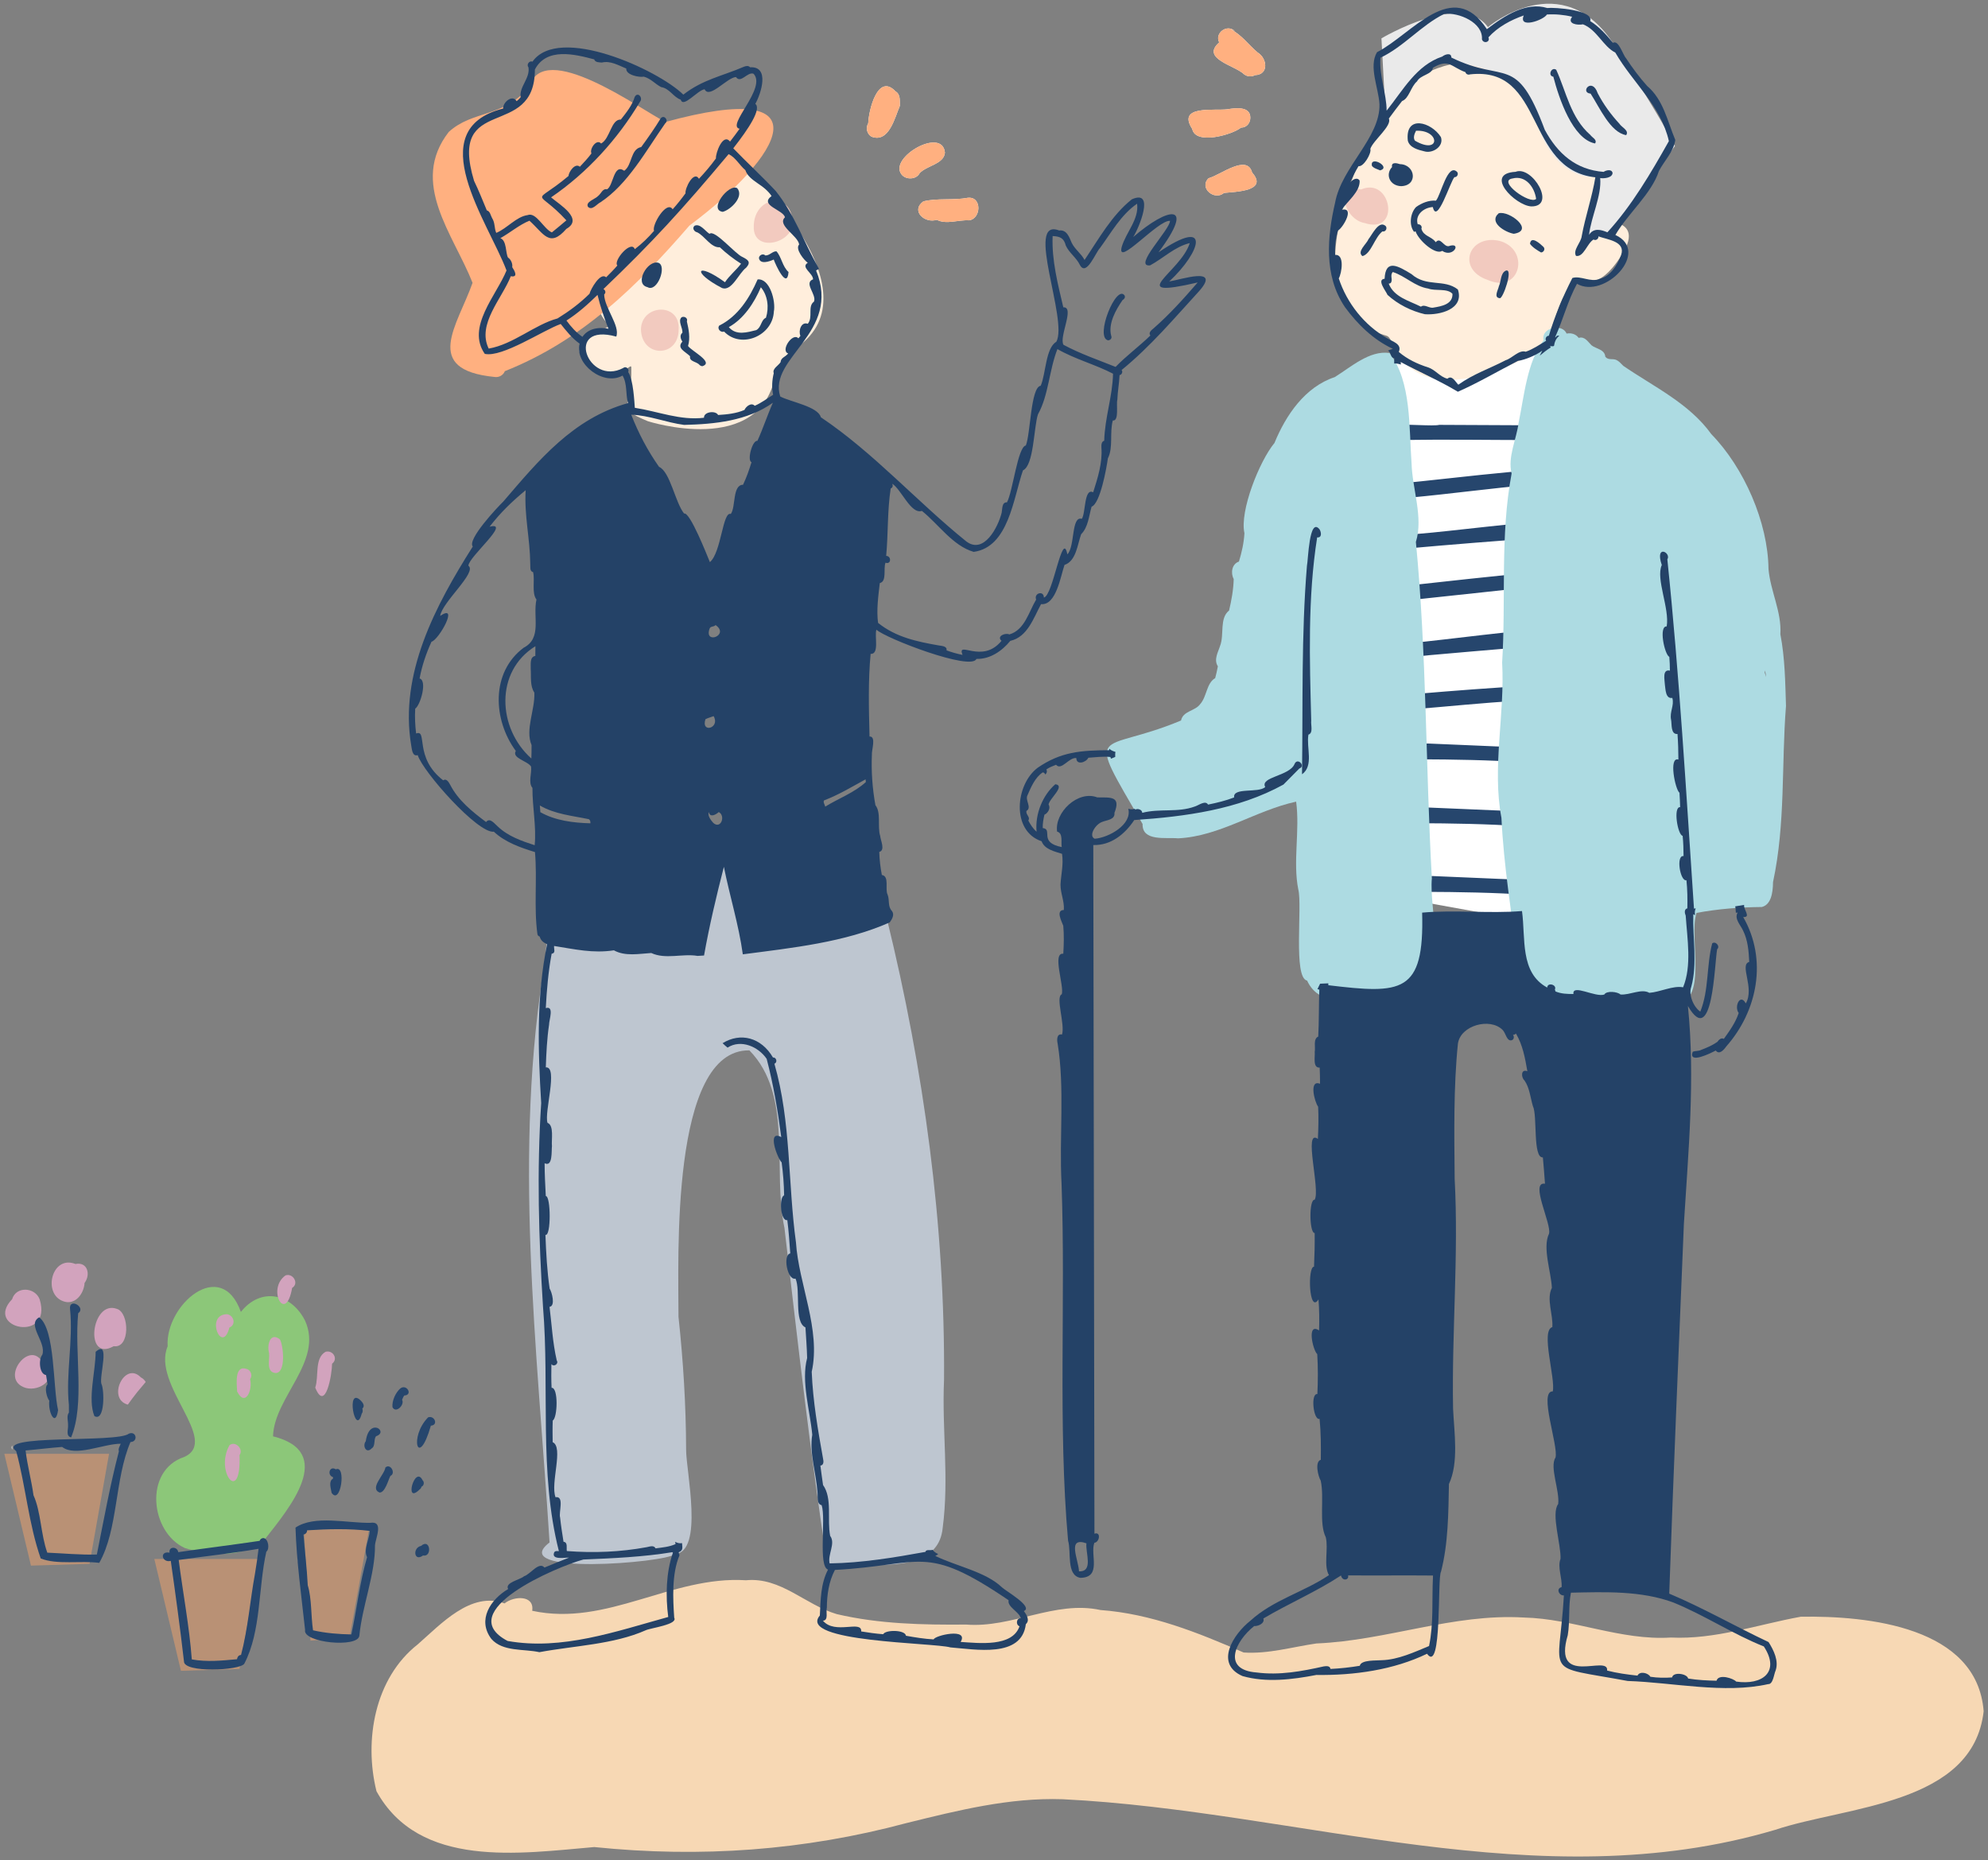
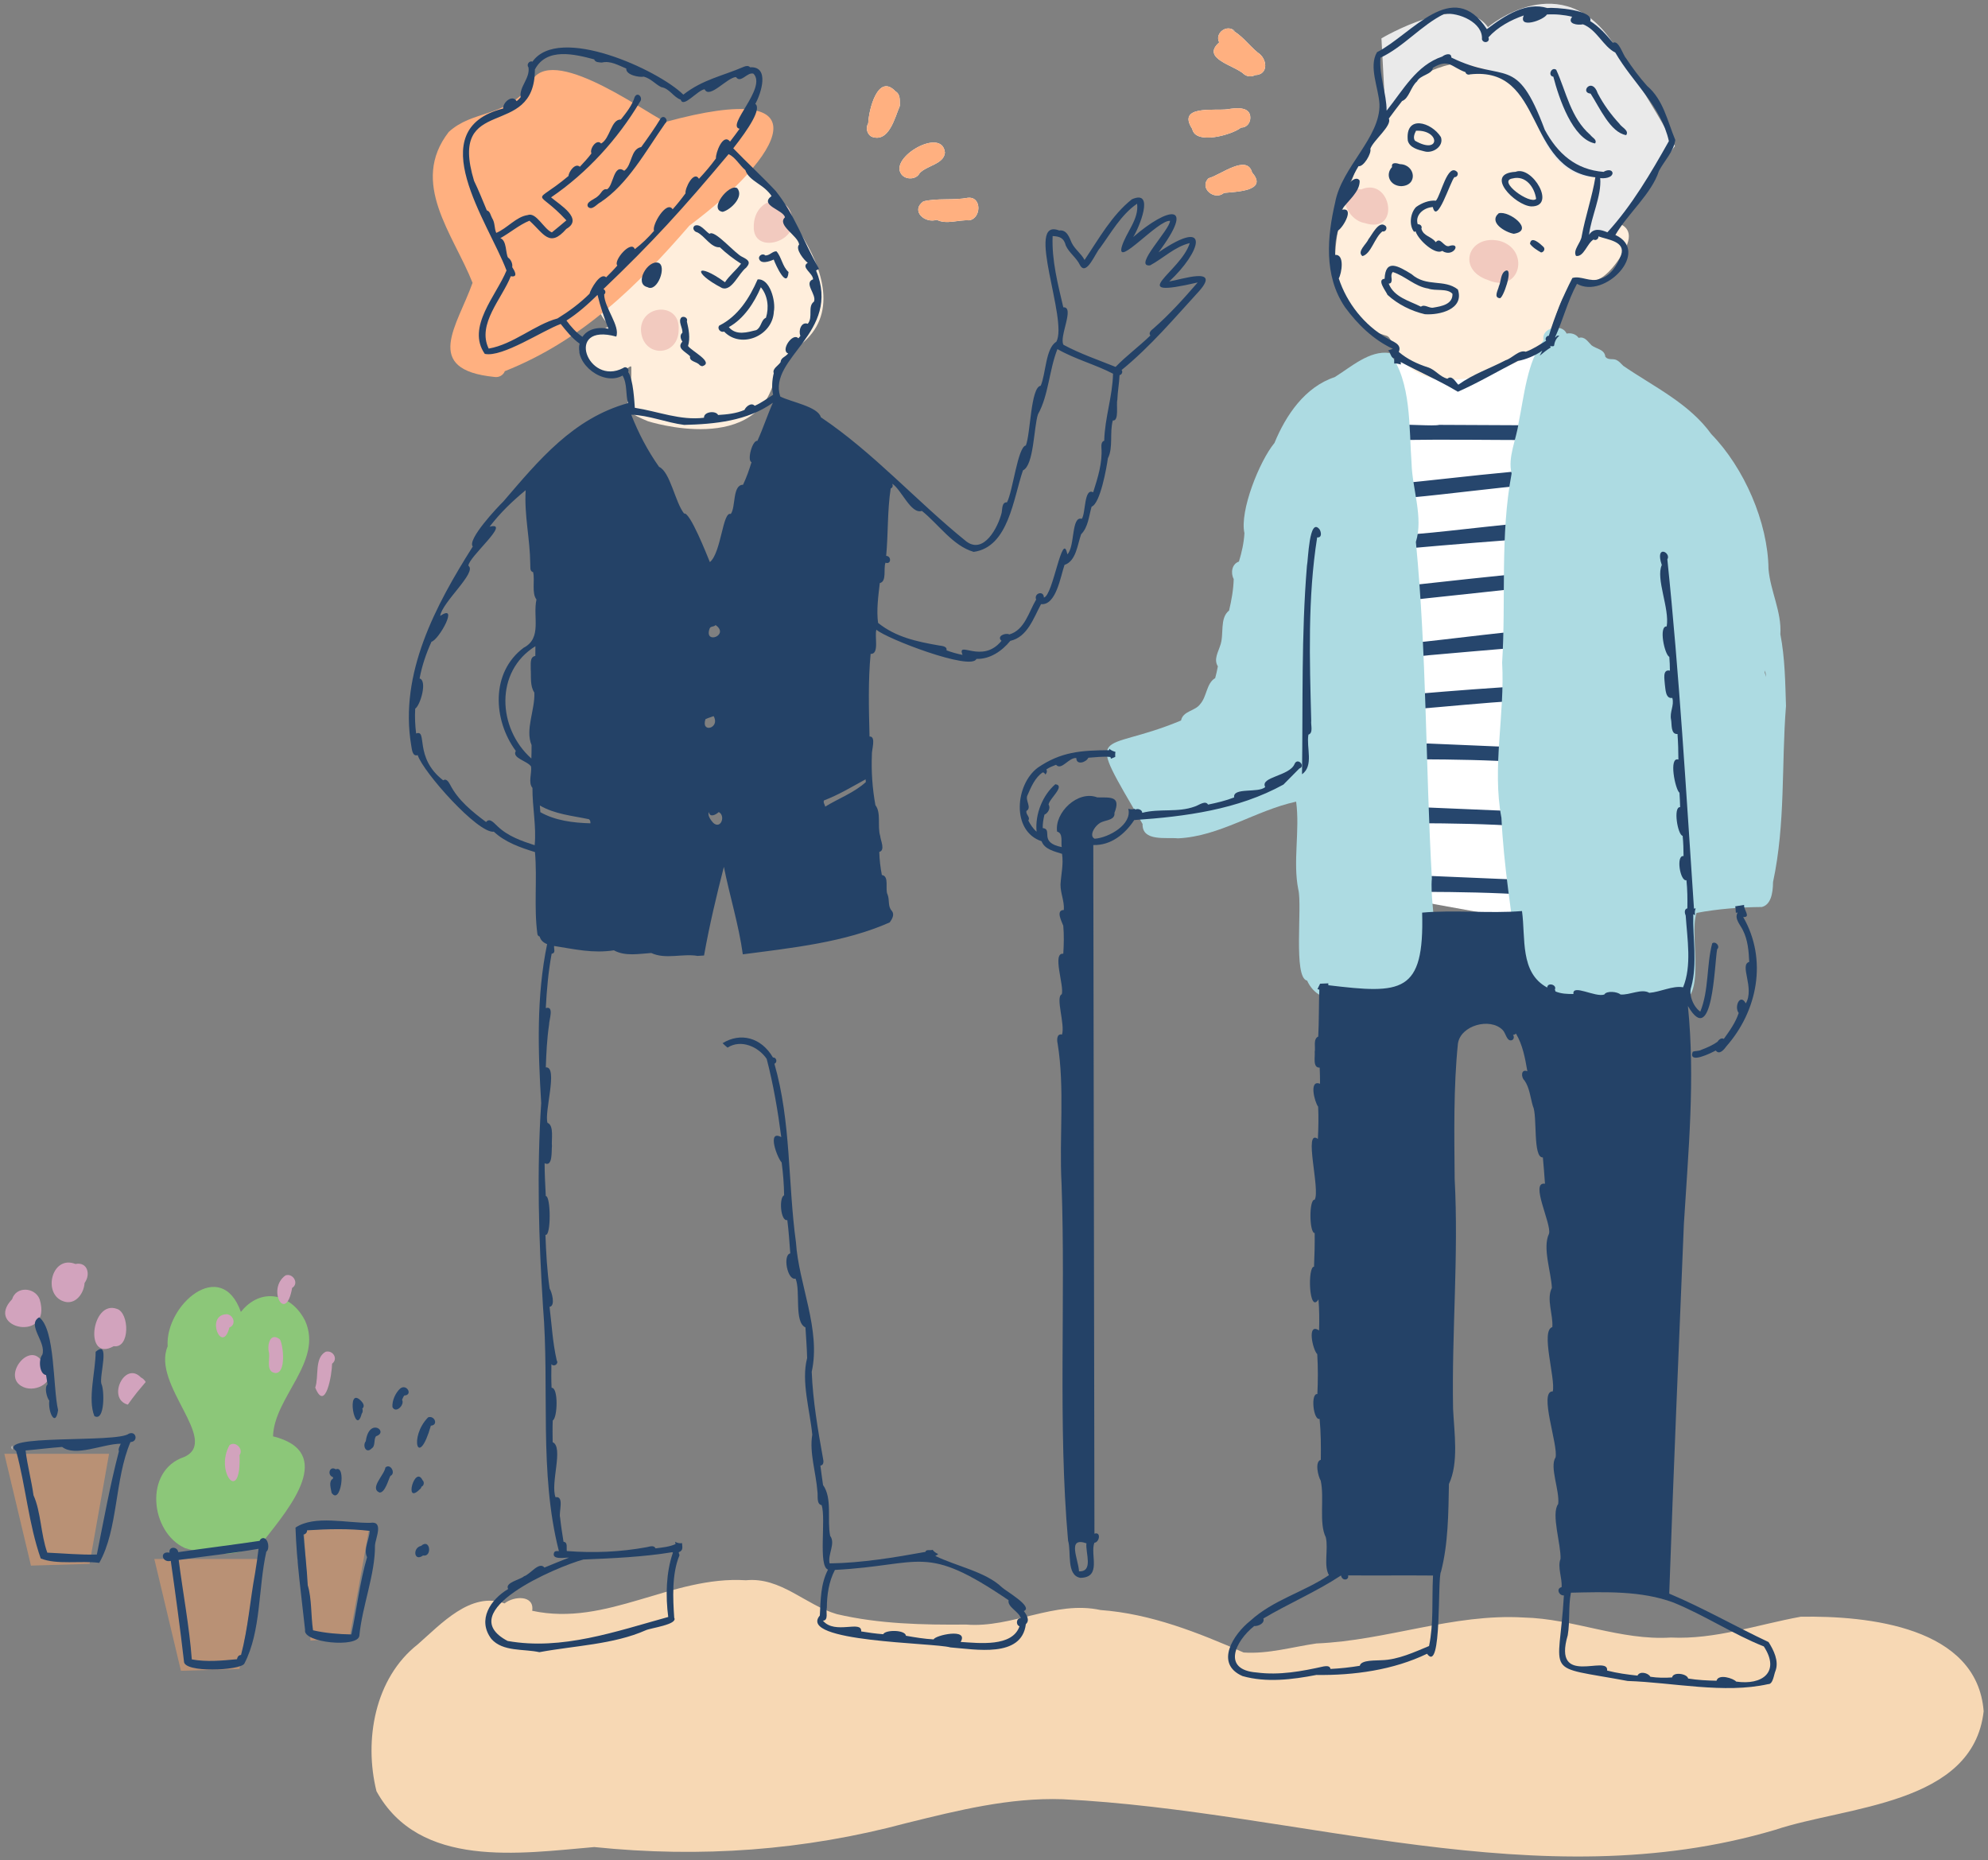
<svg xmlns="http://www.w3.org/2000/svg" id="_レイヤー_1" data-name="レイヤー 1" viewBox="0 0 280 262">
  <rect x="0" y="0" width="280" height="262" fill="#808080" stroke="none" />
  <defs>
    <style>
      .cls-1 {
        fill: #f7d8b4;
      }

      .cls-1, .cls-2, .cls-3, .cls-4, .cls-5, .cls-6, .cls-7, .cls-8, .cls-9, .cls-10, .cls-11, .cls-12, .cls-13 {
        stroke-width: 0px;
      }

      .cls-2 {
        fill: #26466d;
      }

      .cls-3 {
        fill: #244267;
      }

      .cls-4 {
        fill: #d2a3bd;
      }

      .cls-5 {
        fill: #bec6d0;
      }

      .cls-6 {
        fill: #addbe2;
      }

      .cls-7 {
        fill: #b99175;
      }

      .cls-8 {
        fill: #8cc779;
      }

      .cls-9 {
        fill: #f2cabf;
      }

      .cls-10 {
        fill: #ffb080;
      }

      .cls-11 {
        fill: #fff;
      }

      .cls-12 {
        fill: #ffeedc;
      }

      .cls-13 {
        fill: #eaeaea;
      }
    </style>
  </defs>
  <g>
    <polygon class="cls-11" points="192.735 51.069 218.485 49.319 218.485 130.319 194.985 126.069 192.735 51.069" />
    <path class="cls-12" d="M194.985,47.194c-15.64-4.626-.421-32.822,2.625-35,10.243-7.325,20.867-2.101,24.822,3.215,2.671,3.59,4.026,12.96,2.108,15.124-.881.994,7.737-.685,3.875,5.375-3.689,5.789-5.571,2.899-6.43,3.661-3.668,3.257-1.875,6.875-6.5,10.5,0,0-14.375,8.375-19.046-1.048-.831-1.677-.749-1.618-1.454-1.827Z" />
    <path class="cls-13" d="M194.569,5.403s11.333-6.75,15-1.583c0,0,10.5-8.917,17.833,2.583,7.333,11.5,8.5,14.167,8.5,14.167l-9.167,12.333-3.833,1.25,2.25-9.25s-6.917,1.417-9.417-10.25c0,0-2.321-5.631-13.333-6.083l-7.25,7.667-.583-10.833Z" />
    <path class="cls-12" d="M111.713,49.263c12.21-7.565-5.358-25.271-8.451-26.413-10.404-3.842-18.213,3.066-20.338,8.5-1.435,3.671.678,12.911,2.811,14.303.979.639-6.833,2.167-3.167,5.167,4.679,3.828,6.325-.061,6.351.949.149,5.884-2.455,5.547,2.316,7.551,0,0,16,5.167,18-6.667.275-1.626,1.927-3.049,2.477-3.39Z" />
    <g>
      <path class="cls-11" d="M131.938,30.957c1.343.699,3.049-.018,4.521.074,1.743-.18,1.879-3.386-.14-3.173-2.074.391-4.28.012-6.27.508-1.822,1.32.197,3.151,1.89,2.592Z" />
      <path class="cls-11" d="M126.946,24.527c.591.832,2.116.802,2.584-.143,1.012-1.076,3.426-1.275,3.556-2.885-.336-3.679-7.89.653-6.14,3.028Z" />
      <path class="cls-11" d="M122.733,19.244c2.475.947,3.298-2.686,4.005-4.335-.033-.712.13-1.594-.605-2.04-2.5-2.629-3.777,2.63-3.848,4.493-.372.637-.203,1.482.449,1.882Z" />
      <path class="cls-11" d="M170.224,25.103c-1.397,1.362.829,3.218,2.164,2.069,1.674-.173,6.274-.243,3.965-2.87-.703-2.676-4.513.391-6.129.801Z" />
      <path class="cls-11" d="M174.786,17.975c.842-.003,1.314-.696,1.315-1.384.023-1.655-2.08-1.396-3.217-1.202-1.828.238-7.167-.626-4.96,2.777.45,2.296,5.651.81,6.862-.191Z" />
      <path class="cls-11" d="M175.217,10.457c.443.348,1.056.399,1.544.124,1.983-.052,1.736-2.374.365-3.192-1.244-1.038-2.274-2.503-3.727-3.219.208.021.396.126.568.253-1.123-1.141-2.939.256-2.243,1.551-2.639,2.301,2.2,3.229,3.493,4.483Z" />
    </g>
    <g>
      <path class="cls-2" d="M191.985,62.149c-3.304-3.609,9.046-1.889,10.723-2.31,7.587.025,15.175.112,22.762.017,1.206-.104,1.4,1.913.19,2.074-4.912.095-9.824.063-14.736.03-5.954-.039-11.907-.078-17.859.114-.304.27-.742.295-1.079.076Z" />
      <path class="cls-2" d="M189.962,70.599c-.698-.296-.746-1.511-.069-1.869.655-.267,1.392-.042,2.073-.154,11.047-.901,22.042-2.652,33.131-2.837.486-.007.919.361.977.919.048,1.052-.772,1.243-1.543,1.169-11.571.064-23.056,2.56-34.57,2.771Z" />
      <path class="cls-2" d="M187.029,78.592c-3.398-3.75,8.797-2.814,10.624-3.364,2.147.557,36.488-4.989,29.748-.272-13.08.954-26.18,1.911-39.214,3.258-.244.4-.745.602-1.158.378Z" />
      <path class="cls-2" d="M184.734,84.524c.261-.743,1.096-.653,1.683-.715,13.569-1.553,27.16-3.041,40.751-4.335,1.379-.588,2.105,1.618.609,1.99-3.723.56-7.49.702-11.227,1.119-10.245,1.145-20.56,2.131-30.758,3.462-.748-.015-1.355-.67-1.057-1.521Z" />
      <path class="cls-2" d="M184.164,94.279c-4.834-3.238,10.735-2.99,12.303-3.619,2.74.391,35.977-5.147,31.76-.806-14.19,1.527-28.747,2.27-43.002,4.185-.269.313-.697.408-1.061.24Z" />
      <path class="cls-2" d="M184.015,100.261c-1.318.158-1.554-2.044-.166-2.1,3.888.275,7.888.114,11.724-.106,10.599-.898,21.189-1.774,31.825-1.919.655-.108,1.526-.038,1.617.88.721,2.385-13.022,1.007-15.227,1.685-9.922.557-19.827,2.135-29.773,1.559Z" />
      <path class="cls-2" d="M214.669,107.369c-9.861-.656-19.706-.325-29.576-.465-1.094.862-2.291-1.134-1.083-1.897,5.624-.305,11.423.007,17.107-.289,8.558.323,17.12.909,25.69.552,1.21.035,1.221,2.057-.028,2.083-4.036.162-8.073.087-12.11.017Z" />
      <path class="cls-2" d="M214.336,116.369c-9.861-.656-19.706-.325-29.576-.465-1.094.862-2.291-1.134-1.083-1.897,5.624-.305,11.423.007,17.107-.289,8.558.323,17.12.909,25.69.552,1.21.035,1.221,2.057-.028,2.083-4.036.162-8.073.087-12.11.017Z" />
      <path class="cls-2" d="M215.336,126.036c-9.861-.656-19.706-.325-29.576-.465-1.094.862-2.291-1.134-1.083-1.897,5.624-.305,11.423.007,17.107-.289,8.558.323,17.12.909,25.69.552,1.21.035,1.221,2.057-.028,2.083-4.036.162-8.073.087-12.11.017Z" />
      <path class="cls-10" d="M69.642,53.09c.657.113,1.264-.278,1.458-.813,10.892-4.325,18.626-11.988,26-20.504,13.096-9.78,19.507-20.857-3.388-14.591-3.673-1.894-17.174-11.766-19.176-4.953-3.701,4.418-7.95,3.256-11.336,6.358-5.565,7.181.659,14.4,3.357,21.247-2.126,6.029-7.16,12.237,3.085,13.256Z" />
      <path class="cls-1" d="M279.39,241.038c-.902-11.929-16.321-13.494-25.769-13.332-6.088,1.105-12.017,3.231-18.298,2.93-7.093.446-13.7-2.662-20.712-2.82-9.929-.59-19.287,3.244-29.203,3.655-3.393.49-6.795,1.506-10.25,1.272-6.448-2.811-13.014-5.453-20.161-5.983-6.445-1.394-12.43,2.569-18.927,2.049-6.087.053-12.247-.076-18.2-1.469-4.437-1.283-7.875-5.252-12.808-4.771-10.489-.667-19.557,6.577-30.103,4.299,0,0,0-.002,0-.002h0c.334-2.256-2.596-2.093-3.894-1.036-4.751-1.753-8.968,2.926-12.233,5.774-6.062,4.759-7.586,13.492-5.808,20.674,6.039,10.959,20.199,8.765,30.674,7.868,14.999,1.54,29.555.488,44.003-3.386,7.222-1.782,14.485-3.607,21.983-3.35,33.374,1.643,67.039,14.19,100.336,4.312,10.045-3.36,27.853-3.483,29.367-16.683Z" />
      <path class="cls-9" d="M90.275,46.37c.077,4.052,5.352,4.058,5.314-.029.169-3.785-5.222-3.506-5.314.029Z" />
      <path class="cls-9" d="M106.164,31.924c-.101,3.752,5.593,2.388,5.501-.683-.332-4.505-5.523-3.496-5.501.683Z" />
      <path class="cls-9" d="M192.207,31.414c5.129,1.672,3.792-6.565-.487-4.736-3.859-.654-2.336,4.26.487,4.736Z" />
      <path class="cls-9" d="M209.6,39.452c4.602,1.975,5.963-4.376,1.558-5.538-4.327-.936-6.08,4.049-1.558,5.538Z" />
      <path class="cls-6" d="M251.548,99.428c-.106-3.376-.148-6.755-.792-10.099,0,0,0-.002,0-.002.196-3.169-1.397-6.034-1.672-9.191,0,0,0,0,0,0,0,0,0,0,0-.002-.072-6.556-3.43-14.247-8.047-18.982-3.127-4.352-8.1-6.672-12.407-9.627-.296-.294-.585-.642-.959-.821-.556-.253-1.131.074-1.57-.453-.088-1.059-1.267-1.09-1.944-1.618-.516-.505-.953-1.301-1.811-1.043-.372-.546-1.085-.737-1.704-.606-.597-1.495-3.647-.846-3.233.921h0s0,.002,0,.002c-2.33,3.056-2.733,7.856-3.522,11.641-.297,2.33-1.57,4.832-.985,7.141,0,0,0,.002,0,.002-1.643,8.764-.777,17.755-1.333,26.628.406,7.24-1.444,14.788-.099,21.872.32,6.745,1.444,13.425,2.247,20.106.651,2.097,4.057,8.417,6.275,5.106,5.179.735,10.293,1.698,15.611.958,5.215.328,2.171-9.394,3.347-12.785,3.021-.564,6.114-.805,9.191-.832,1.269-.313,1.568-1.907,1.582-3.51,1.775-8.296,1.17-16.491,1.825-24.806ZM248.75,95.358c-.057-.21-.122-.418-.198-.623,0,0,0-.002,0-.002.014-.103.029-.203.038-.305.081.303.131.616.16.928,0,0,0,0,0-.001,0,.001,0,.002,0,.004Z" />
      <path class="cls-6" d="M201.671,123.7c-.893-15.814-.72-31.593-2.25-47.37,0,0,0-.001,0-.002,1.074-3.436-.508-7.451-.608-11.047-.376-4.978.018-11.548-3.103-15.564-2.818-.404-5.419,1.973-7.727,3.4-4.176,1.378-6.874,5.355-8.479,9.27-2.107,2.539-4.931,9.587-4.23,12.707-.078,1.363-.377,2.698-.775,4.001-1.015.335-1.185,1.622-.737,2.46-.037,1.493-.31,2.98-.651,4.433-1.386,1.091-.658,3.398-1.258,4.951-.271.888-.938,1.949-.322,2.908-.099.557-.232,1.112-.377,1.659-1.249.726-1.154,2.6-2.119,3.669-.705.986-2.428.949-2.689,2.3-11.696,4.897-13.692.311-5.418,14.58,0,0,0,.002,0,.002-.08,2.501,3.313,1.85,4.998,2.016,5.887-.277,10.882-3.916,16.63-5.168.549,4.069-.484,8.479.303,12.366.59,2.35-.747,12.456,1.243,12.841,1.822,4.012,6.93,2.654,10.331,1.999,1.605-.708,4.286-.233,5.051-2.116,4.358-2.993,1.788-9.793,2.188-14.296Z" />
-       <path class="cls-5" d="M132.963,194.395c.171-21.864-2.864-43.837-8.041-64.961-4.464-10.686-10.193-10.961-20.953-11.352-10.119,1.202-27.041,3.913-27.132,16.825-4.668,27.299-1.155,54.913.565,82.337-6.165,4.706,16.378,2.862,17.641,1.649,4.13-.347,1.585-11.692,1.594-14.702-.02-6.267-.402-12.497-1.074-18.729.017-8.095-1.193-37.688,9.985-37.525,6.21,6.34,3.209,16.927,4.94,25.013,1.833,15.77,3.741,32.632,6.096,47.768,1.825.805,4.124-.525,6.147-.279,3.973-.067,9.562-.125,10.045-5.262.919-6.946-.119-13.841.186-20.783Z" />
      <path class="cls-10" d="M136.318,27.857c-2.074.391-4.28.012-6.27.508-1.822,1.32.197,3.151,1.89,2.592,1.343.699,3.049-.018,4.521.074,1.743-.18,1.878-3.386-.141-3.173Z" />
      <path class="cls-10" d="M126.946,24.527c.591.832,2.117.802,2.584-.143,1.012-1.076,3.427-1.275,3.557-2.885-.337-3.679-7.89.653-6.141,3.028Z" />
      <path class="cls-10" d="M122.733,19.244c2.475.947,3.298-2.686,4.005-4.335-.033-.712.131-1.594-.605-2.04-2.5-2.628-3.777,2.63-3.848,4.493-.371.637-.203,1.482.449,1.882Z" />
      <path class="cls-10" d="M176.353,24.302c-.703-2.676-4.513.391-6.129.801-1.397,1.362.829,3.218,2.164,2.069,1.674-.173,6.274-.243,3.965-2.87Z" />
      <path class="cls-10" d="M174.786,17.975c.842-.003,1.313-.696,1.315-1.384.023-1.655-2.08-1.396-3.217-1.202-1.828.238-7.167-.626-4.96,2.777.45,2.296,5.651.81,6.862-.191Z" />
      <path class="cls-10" d="M177.126,7.389c-1.244-1.038-2.274-2.503-3.727-3.219.208.021.396.126.568.253-1.123-1.141-2.939.256-2.243,1.551-2.639,2.301,2.2,3.229,3.493,4.483.444.348,1.056.399,1.544.124,1.983-.052,1.736-2.374.365-3.192Z" />
      <g>
        <path class="cls-3" d="M84.57,28.491c3.877-2.559,6.416-7.265,9.122-11.116.529-.408-.122-1.251-.616-.735-.849,1.401-1.797,2.744-2.761,4.068-1.533.29-1.25,2.535-2.393,3.345-1.522-1.084-1.507,2.12-2.431,2.615-.601-.165-.837.616-1.226.911-.384.449-1.856.845-1.451,1.549.576.586,1.253-.404,1.756-.637Z" />
        <path class="cls-3" d="M91.197,40.443c1.387.797,2.796-3.026,1.515-3.436-1.513-.423-3.446,2.985-1.515,3.436Z" />
        <path class="cls-3" d="M101.795,29.836c1.15-.301,3.038-2.158,2.038-3.333-1.16-.699-4.102,3.059-2.038,3.333Z" />
        <path class="cls-3" d="M98.196,32.719c1.082.527,1.939,2.205,3.188,2.109.923.868,1.921,1.639,2.989,2.314-.692.921-1.623,1.639-2.264,2.608-4.049-2.944-4.758-1.437-.403.823,1.366.489,2.342-2.099,3.388-2.872.727-.809.252-1.108-.518-1.506-1.013-.404-3.928-3.93-4.643-3.261-.618-.383-1.314-1.504-2.109-1.136-.384.327-.048.848.372.921Z" />
        <path class="cls-3" d="M101.306,45.854c-.351.439.193,1.038.677.845,2.395,2.495,6.852.607,7.01-2.82.287-1.409-.537-4.692-2.285-4.524-1.137,2.597-2.744,5.181-5.402,6.499ZM107.163,40.46c.98,1.158,1.171,2.865.718,4.29-.72.32-.611,1.335-1.367,1.744-1.238.307-2.832.811-3.865-.42,2.114-1.174,3.584-3.429,4.514-5.614Z" />
        <path class="cls-3" d="M108.976,36.555c.272.763,1.885,4.28,2.086,1.758-.869-.769-.986-2.124-1.704-2.918-.56-.023-.959.614-1.572.585-.291-.334-.895-.048-.892.38.167.938,1.505.458,2.083.196Z" />
        <path class="cls-3" d="M96.116,48.104c-.867.967.41,1.393,1.078,2.076-.151.77.948.729,1.336,1.224.133.121.274.169.403.169,1.692-.551-1.564-2.143-2.026-2.846.341-1.126.093-2.348-.167-3.469.191-.456-.375-.78-.747-.568-.561.543.198,1.481.114,2.186-.401.289-.255.89.007,1.229Z" />
-         <path class="cls-3" d="M156.06,47.933c.296,0,.604-.279.449-.63-.457-1.713.641-3.659,1.603-5.046.236-.122.404-.362.287-.63-1.168-1.7-4.244,5.879-2.338,6.306Z" />
        <path class="cls-3" d="M199.445,29.161c-.819.853-1.026,2.545-.277,3.498.066-.031.135-.05.202-.079.476,1.365,2.877,3.388,3.747,2.751,1.596,1.056,2.829-1.325.914-.659-.719.086-1.153-1.352-1.816-.556-.598-.857-1.716-.802-2.021-1.909.164-.377-.201-.663-.514-.618-.408-1.31.829-2.351,2.125-2.429.591,2.576,2.452-3.573,3.044-4.211.384.038.618-.46.374-.74-1.339-1.296-2.268,3.227-2.975,4.054-.985-.091-2.014.332-2.803.897Z" />
-         <path class="cls-3" d="M197.336,26.221c2.426-.07,2.025-3.053-.162-3.104-.458-.156-1.263-.323-1.109.411-.993,1.059-.322,2.638,1.271,2.693Z" />
+         <path class="cls-3" d="M197.336,26.221c2.426-.07,2.025-3.053-.162-3.104-.458-.156-1.263-.323-1.109.411-.993,1.059-.322,2.638,1.271,2.693" />
        <path class="cls-3" d="M213.209,32.927c3.003-.47-.656-3.318-2.124-2.887-1.48,1.277.922,2.679,2.124,2.887Z" />
        <path class="cls-3" d="M212.067,38.127c-.743.362-.625,1.5-.959,2.193-.088.493-.782,1.591.115,1.675.436.204,2.011-4.331.845-3.868Z" />
        <path class="cls-3" d="M191.896,36.072c1.231-.328,1.702-2.627,2.813-3.483.507.136.797-.598.331-.847-.899-.623-1.818,1.374-2.302,1.949-.265.685-1.678,1.747-.842,2.381Z" />
        <path class="cls-3" d="M200.619,21.317c1.176.347,2.782-.715,2.324-2.011-1.326-2.122-5.065-3.206-4.66.506.258.997,1.453,1.293,2.336,1.505ZM199.443,18.414c3.421-.152,3.456,3.501-.174,1.391l.014.002c-.286-.41-.057-.988.16-1.393Z" />
        <path class="cls-3" d="M218.778,10.799c.787,3.038,2.718,8.803,5.883,9.406.339-.535-.424-.828-.675-1.205-2.776-2.414-3.386-6.077-4.8-9.174-.688-.472-1.232.862-.409.974Z" />
        <path class="cls-3" d="M224.027,13.185c1.261,1.925,2.768,5.471,5.012,5.848.463-.664-.661-1.11-.959-1.613-1.181-1.274-2.231-2.708-3.047-4.28-.811-2.362-2.566-.093-1.007.046Z" />
        <path class="cls-3" d="M215.648,29.071c3.655.068.163-5.812-2.185-4.872-4.508.243-.099,4.708,2.185,4.872ZM213.035,25.135c1.819-.475,3.09,1.194,3.321,2.877-.842.866-5.547-2.537-3.321-2.877Z" />
        <path class="cls-3" d="M215.493,34.341c.331.484,1.037.92,1.553,1.215.355,0,.661-.485.325-.8-.434-.413-1.745-1.625-1.878-.415Z" />
-         <path class="cls-3" d="M193.232,23.362c.248.341.785.473,1.155.635,1.622-.457-1.49-2.182-1.155-.635Z" />
        <path class="cls-3" d="M58.834,106.358c.732,2.345,8.487,11.078,10.724,10.782,1.596,1.494,3.725,2.228,5.791,2.87.331,3.806-.171,7.795.341,11.533.029.205.163.322.32.362.141.539.534.866,1.048,1.071-1.521,7.375-1.285,14.95-.833,22.382-.627,9.558-.351,19.116.254,28.678.946,11.453-.597,23.303,2.238,34.431-.233-.004-.503-.071-.658.162-.471,1.128,1.518.726,2.09.749-1.16.456-2.314.923-3.464,1.4-.765-.911-2.003.972-2.873,1.224-.52.497-2.753.871-2.24,1.802-2.489,1.469-4.394,4.345-2.364,7.026,1.609,1.839,4.573,1.379,6.763,1.868,4.925-.919,10.446-1.079,14.984-3.089.68-.325,4.552-.797,4.006-1.759-.187-2.716-.349-6.181.725-8.756,0,.002.002.002.002.005.044-.176-.127-.332-.084-.48.696-.257.468-.787.458-1.282-.327.064-.69-.013-.962-.188.013.11.026.22.041.33-.871.391-1.862.473-2.81.599-.229-.492-.837-.246-1.243-.169-3.739.687-7.447.835-11.252.546-.086-.423.179-1.247-.465-1.305-.184-1.155-.358-2.25-.484-3.421-.222-.697.644-3.075-.644-2.856-.757-1.961,1.181-7.059-.403-7.752-.014-1.02-.031-2.036.01-3.056.677-.337.821-4.669-.162-4.602-.052-1.117-.048-2.228-.026-3.34.334.465,1.074-.041.752-.513-.586-2.563-.698-5.023-1.014-7.549.868-.117.327-2.095.014-2.567-.363-2.491-.499-5.051-.592-7.577.808.28.767-5.492.05-5.459-.076-1.539-.167-3.083-.165-4.624,1.171.582.947-1.77,1.033-2.419-.102-.854.329-2.92-.625-3.269-.5-1.477,1.546-7.963-.241-7.814.067-1.971.164-4.034.46-6.017-.019-.611.775-2.703-.463-2.331.136-2.586.353-5.091.825-7.661.631-.083.282-.689.348-1.088,2.941.459,5.439,1.063,8.422.613,1.587.881,3.534.482,5.263.377,2.017.939,4.377.048,6.509.406v.002c.307-.018.618-.033.923-.057.749-4.208,1.734-8.35,2.794-12.488.824,4.123,2.094,8.157,2.667,12.323,6.968-.913,14.339-1.68,20.693-4.497.331-.466.718-1.096.293-1.63-.587-.61-.295-1.482-.587-2.269-.415-.769.294-2.607-.816-2.78-.21-1.069-.332-2.157-.363-3.245.88-.245.178-1.608.129-2.25-.419-1.341.168-3.273-.673-4.337-.425-2.333-.597-4.734-.496-7.098-.069-.616.649-2.622-.332-2.572-.099-3.9-.207-7.836.153-11.636,1.273.07.514-2.527.816-3.407,1.29,1.212,13.374,5.863,14.086,4.111,1.911.06,3.6-1.107,4.769-2.539,2.433-.544,3.273-3.223,4.333-5.173,2.14.205,2.76-3.98,3.305-5.526,1.644-.539,1.825-2.892,2.341-4.318,1.002-1.007,1.085-2.555,1.474-3.884,1.217-.436,2.107-5.459,2.291-6.802.781-1.538.22-3.62.697-5.337.926.115.446-2.274.639-2.93.039-1.184.257-2.265.31-3.464.321-.032.503-.503.284-.709,4.092-3.334,7.412-7.284,10.953-11.152,3.08-3.517-2.612-1.57-4.242-1.326,4.454-4.118,6.054-9.25-1.51-4.099,5.325-7.129,1.365-6.423-3.567-2.152.777-1.196,3.15-6.803-.186-5.319-2.822,2.238-4.662,5.581-6.663,8.544-.482-.914-1.343-1.472-1.809-2.41-.339-.785-.687-1.885-1.765-1.742-4.911-1.901,1.322,12.687-.411,15.682-1.509.895-1.453,4.461-2.188,6.184-1.424.19-1.43,6.813-2.097,8.413-1.142.184-1.828,6.48-2.66,8.014-.732-.055-.642.945-.74,1.443-.508,2.057-2.508,5.92-4.982,4.059-7.019-5.662-12.989-12.444-20.492-17.493-.391-1.504-4.266-2.159-5.717-2.918-1.755-5.519,8.661-8.931,5.048-17.758.137-.074.28-.13.408-.222-2.224-3.939-3.38-7.556-6.096-10.973-1.917-2.049-4.031-3.984-5.977-6.005,2.204-2.799,4.006-5.576,3.106-6.258.814-1.458,2.075-5.324-.74-5.154-.219-.267-.592-.189-.873-.074-3.007,1.305-5.772,1.776-8.525,3.927-3.569-3.512-17.544-9.904-21.251-4.643-.439-.191-.885.42-.563.787.258,1.557-1.324,2.736-1.102,4.221-.167.201-.352.389-.558.553-.613-.997-1.968.181-1.901,1.038-11.68,2.954-2.091,16.002.472,22.809-1.429,3.52-5.689,7.976-3.062,11.746,2.475.539,8.174-3.305,10.694-4.209.762.956,1.642,2.059,2.667,2.77-.756,2.873,3.366,6.02,6.043,4.495.691,1.171.412,2.609.766,3.879-7.748,2.155-12.575,8.054-17.555,13.857-.842.816-5.134,5.378-4.304,6.342-5.232,8.266-10.376,17.893-8.673,28.008.103.513.134,1.61.916,1.372ZM82.161,219.647c4.195-.177,8.41-.354,12.54-1.033.021.029.045.055.072.081-.977,2.817-1.037,6.14-.656,9.045-7.324,2.023-14.984,4.745-22.623,3.377-7.914-4.17,6.953-10.466,10.667-11.469ZM148.257,33.247c1.029.044,1.591.279,1.853,1.334.492,1.071,1.499,1.694,2.009,2.774.907,1.615,2.207-1.823,2.803-2.415,1.565-2.138,2.975-4.703,5.232-6.251.295,2.195-1.571,4.048-2.166,6.089-.77,2.972,5.167-3.866,6.802-3.67.005,1.232-5.289,6.528-2.804,6.27,1.867-1.011,3.471-2.627,5.584-3.14-1.236,4.08-9.477,7.995,1.117,5.547-1.98,2.287-3.946,4.48-6.21,6.461-.263.217-.78.599-.453,1.007-1.6,1.555-3.343,2.819-4.9,4.423-2.43-.981-5-1.853-7.337-3.114-.666-1.107,1.643-5.37-.026-5.28-.77-3.281-1.646-6.633-1.503-10.037ZM123.914,82.124c1.028-.236.476-2.048.806-2.873.807.302.864-.939.093-.959.297-3.17.154-6.335.637-9.496.315-.126.336-.417.215-.666,1.278.784,2.639,4.35,4.178,3.827,2.37,1.894,4.343,4.911,7.296,5.772,4.92-.678,5.578-7.533,6.941-11.484,1.548-.688,1.513-6.086,2.114-7.895,1.49-2.643,1.578-6.266,2.739-9.183,2.487,1.432,5.356,2.172,7.833,3.467-.074,3.225-1.156,6.169-1.243,9.441-.406.11-.415.62-.396.969.169,2.138-.52,4.271-1.16,6.292-1.299-.667-1.04,2.94-1.598,3.736-1.515-.44-.94,3.911-2.038,5.003-.702-3.602-2.005,5.851-3.307,6.087.002-1.04-1.444-.63-1.09.284-1.04,1.739-1.599,4.271-3.77,4.91-.551-.272-1.844.243-1.109.904-2.741,3.346-6.317-.166-5.49,1.978-.766-.155-1.52-.365-2.252-.639.117-.625-.723-.618-1.143-.702-2.986-.523-5.991-1.145-8.498-3.166-.243-1.776.028-3.778.243-5.607ZM116.057,112.735c2.099-.807,3.909-1.905,5.858-2.973.01.131.019.26.031.391-1.652,1.498-3.817,2.289-5.717,3.452-.059-.291-.32-.596-.172-.871ZM99.361,101.292c.362-.18.81-.295,1.148-.429.972,1.693-1.819,2.464-1.148.429ZM99.941,88.545c.135-.397.579-.208.847-.508,2.032,1.42-1.664,2.808-.847.508ZM100.468,115.908c-.339-.377-.845-1.031-.635-1.544.153.804.912.439,1.403.01.988.504.312,2.471-.768,1.534ZM106.674,62.097c-.696-.152-1.493,2.769-.826,2.994-.328,1.081-.703,2.146-1.193,3.183-1.523.02-1.005,3.161-1.728,4.116-1.147-.415-1.331,5.428-2.942,6.781-.406-.969-2.816-7.126-3.636-6.843-1.269-1.609-1.958-5.888-3.526-6.578-1.599-2.267-2.904-4.748-3.913-7.337h-.002v-.002c2.485.073,4.978,1.119,7.456,1.434,4.298-.103,8.897-.556,12.495-3.121-.785,1.751-1.379,3.617-2.185,5.373ZM78.525,44.85c-3.19.855-6.218,3.642-9.694,4.247-1.69-3.442,1.896-7.062,3.111-10.193,1.093.207.538-.767.2-1.281.091-.461-.188-1.102-.589-1.343-.359-.599-.159-2.403-1.081-2.734,1.381-.773,2.691-1.901,4.097-2.46,2.015,1.801,2.816,3.892,5.196,1.152,2.472-1.404-.906-3.385-2.15-4.44,5.073-3.451,9.401-8.213,12.526-13.468.466-.563-.327-1.486-.752-.668-.343,1.174-1.178,2.202-1.947,3.176-1.386-.057-1.483,2.649-2.777,3.378-.644-.73-1.67.78-1.363,1.391-.496.666-1.062,1.274-1.634,1.88-.663-.594-1.556.704-1.603,1.305-5.18,4.337-4.628,1.534-.293,6.244-.673.577-1.36,1.14-2.047,1.699-1.142-.48-2.218-2.924-3.419-2.438-1.598.223-2.88,1.873-4.412,2.505-.301-.683-.144-1.404-.589-2.09-.21-.368-.269-.962-.74-1.079-.595-1.429-1.147-2.821-1.799-4.166-3.736-12.376,8.578-5.617,8.568-15.673,1.64-3.143,5.596-2.166,8.358-1.429.143.446.704.415,1.086.444,1.186-.292,2.309.39,3.429.845-.088.898,1.795,1.275,2.476,1.145,1.018.288,1.57,1.025,2.438,1.47,1.205.196,1.714,1.414,2.758,1.77.352,1.241,2.377-1.362,3.362-1.463.673,1.42,3.169-1.669,4.416-1.725.672.974,1.603-.771,2.469-.47,1.928,1.991-3.911,7.35-1.959,7.756-.439.611-.884,1.212-1.346,1.806-.983-1.262-2.052,1.615-1.985,2.372-.737,1.014-1.51,1.923-2.391,2.865-.749-1.231-2.016,1.396-1.892,2.045-.568.78-1.169,1.534-1.813,2.255-.838-1.34-2.985,2.249-2.617,3.028-.823.957-1.706,1.813-2.715,2.589-.499-1.368-3.085,1.64-2.457,2.3-.499.582-1.041,1.127-1.584,1.665-.795-.79-2.176,1.665-2.338,2.314-1.362,1.346-2.863,2.46-4.504,3.474ZM82.034,47.441c-.886-.604-1.626-1.438-2.25-2.295,1.606-1.019,3.018-2.286,4.376-3.612.395,1.661.921,3.192,1.537,4.767-1.763-.336-3.03.189-3.662,1.141ZM87.782,51.828c-5,2.645-8.371-6.46-.983-4.421.57-1.5-1.676-4.057-1.704-5.934.294-.255.17-.613-.105-.761,6.884-6.577,11.099-11.202,17.634-19.006.978.468,1.499,1.524,2.355,2.255.514,1.579,2.81,2.101,3.691,3.65-1.796,1.322,1.679,1.935,1.887,2.999-1.18,1.105,1.854,2.583,1.997,3.829-.613.63.74,2.249,1.214,2.574-1.047.628.739,1.448.749,2.326-1.375.521.549,2.147.124,3.145-.941.679-.08,2.17-.871,3.118-.931-.344-1.35,1.009-1.035,1.694-.098.126-.166.231-.286.355-.816-.883-2.575,1.756-1.432,2.135-.304.448-1.074.572-1.069,1.231-.303.453-1.207.928-.969,1.537-.236.985-.313,2.047-.088,3.044-.845.527-1.632,1.138-2.591,1.553-.477-.513-1.231.088-1.448.585-1.176.506-2.417.63-3.71.711-.348-.668-2.043-.463-1.987.387-3.318.42-6.46-.892-9.744-1.4-.056-.677-.201-4.036-.938-5.034.212-.379-.289-.907-.692-.573ZM82.948,115.381c.191.137.217.347.21.577-2.411-.065-4.957-.38-7.053-1.57-.024-.313-.045-.628-.069-.94,2.097,1.229,4.576,1.441,6.912,1.932ZM58.479,99.808c.727-.454,1.74-3.953.618-4.249.336-1.794.914-3.51,1.677-5.175,1.043-.261,3.941-5.494,1.226-3.634.233-1.908,5.255-6.167,3.972-7.069-.003-1.221,6.128-6.289,2.985-5.497,1.525-1.981,3.118-3.519,5.08-5.142-.212,3.566.615,6.845.647,10.355.048.401-.129,1.062.401,1.181.276,1.19-.228,2.942.472,3.86-.536,2.473.825,5.431-1.808,6.795-4.655,3.488-4.313,10.17-1.1,14.533-.593,1.021,1.646,1.393,2.15,2.198.121.938-.432,2.276.194,3.008-.019,2.722.573,5.441.313,8.071-1.833-.592-3.764-1.267-5.201-2.641-.424-.35-1.107-1.325-1.642-.623-1.94-1.451-3.913-3.03-5.046-5.227-.2-.355-.513-.969-.997-.649-4.15-3.202-2.151-7.221-3.81-6.595-.143-1.159-.2-2.331-.129-3.5ZM74.748,94.178c.083,1.095-.131,2.424.511,3.364.125,2.391-1.323,5.215-.389,7.401.002.63-.012,1.257-.031,1.887-4.779-4.259-5.165-12.266.57-15.816.005.458.003.916-.012,1.372-.816.124-.618,1.191-.649,1.792Z" />
        <path class="cls-3" d="M144.203,226.904c1.403-.589-2.581-2.844-3.085-3.34-2.287-2.198-6.408-2.965-9.388-4.423.178-.081.319-.171.411-.268-.298-.131-.6-.316-.783-.59-.315.122-.937-.109-1.018.29-4.302.782-8.955,1.558-13.49,1.622-.306-1.257.875-2.809.074-3.877-.455-2.266.34-5.279-1.002-7.165-.137-.91-.253-1.823-.375-2.734.482-.045.472-.601.379-.959-.727-4.058-1.434-8.126-1.599-12.256,1.317-5.927-1.84-12.338-2.219-18.221-1.154-8.409-.667-16.926-3.037-25.166.473-.175.294-.925-.2-.873-1.665-2.849-4.589-3.568-7.098-2.018.221.22.454.43.696.625,1.885-1.218,4.339-.142,5.512,1.58.932,3.542,1.576,7.327,2.056,11.023-2.057-1.113-.578,2.928.053,3.567.21,1.539.327,3.088.351,4.638-.736.229-.533,3.696.448,3.483.198,1.558.303,3.126.418,4.691-1.095.208-.403,3.865.739,3.548.752,1.721-.244,6.126,1.398,6.876.084,1.436.203,2.873.239,4.311-.866,3.278.391,7.339.723,10.806-.435,2.502.533,5.359.725,8.009.103.585-.174,1.758.597,1.911.634,1.959-.522,8.614.893,9.074-1.053,2.061-1.018,4.137-1.15,6.468-3.215,3.764,16.093,3.815,18.392,4.491,3.478.263,10.046,1.543,10.623-3.278.608-.53.1-1.336-.282-1.842ZM143.593,229.048c-1.007,2.957-5.72,2.369-8.291,2.207,1.2-2.017-3.624-.933-3.803-.358-1.313-.069-2.608-.284-3.901-.513-.097-.856-2.886-.865-3.204-.217-1.04-.074-2.071-.224-3.099-.391.113-1.665-3.686.508-5.39-1.515.832-.027.389-1.273.549-1.823.022-1.846.274-3.671,1.14-5.325,12.423-.655,12.567-3.807,24.463,4.268-.191.974,1.428,1.556,1.718,2.531-.63-.043-.747.947-.181,1.136Z" />
        <path class="cls-3" d="M211.633,145.065c.451.391.58,1.708,1.336,1.429.299-.149.301-.517.124-.763.127.031.267-.01.42-.16.959,1.615,1.286,3.443,1.608,5.309-.919-.376-.91.848-.401,1.3.725,1.052.813,2.364,1.181,3.61.665,1.324-.048,7.322,1.405,7.222.114,1.234.21,2.469.298,3.708-2.184-.345.958,5.68.568,7.041-.949,1.971.299,5.357.403,7.63-.804,1.579.194,3.756.065,5.521-1.687.467.468,7.235.062,9.057-2.044-.07.841,7.711.379,9.331-.857,1.302.622,4.679.382,6.532-1.038,1.37.429,5.744.329,7.733-.457,1.133.254,2.699.153,3.977-.823.176-.364,1.224.324,1.162-.68,11.698-3.143,9.789,8.983,12.051,6.375.207,13.59,1.835,19.786.443.701.04.806-1.39,1.042-1.895.487-1.367-.258-2.877-.988-4.03-4.663-2.194-9.152-4.784-13.988-6.821.601-17.31,1.351-34.727,2.063-52.065.624-10.246,1.61-20.417.568-30.699,3.525,6.1,3.728-5.937,4.118-7.995.472-.399-.227-1.205-.697-.828-.814,3.066-.447,6.591-1.677,9.615-.945-.622-1.688-2.394-1.27-3.486.894-3.282.183-6.883.282-10.224.075.051.167.084.264.107-.084-.312-.052-.644.079-.932-.085,0-.169.01-.245.035-1.105-16.398-2.054-32.872-3.752-49.195.598-.94-1.796-2.207-.781.799-.883,1.918,1.118,6.09.692,8.642-1.164-.074-.304,3.98.367,4.292.046.644.089,1.29.084,1.937-1.114-.234-.733,1.315-.711,1.961.098.651.081,2.042,1.05,1.882.305,1.081-.413,1.967-.172,3.087.117.644-.069,2.08.902,1.992.086,1.2.122,2.4.127,3.603-1.399-.443-.449,4.237.15,4.676.038.673.083,1.353.095,2.028-1.013-.09-.352,3.929.353,4.039.094.946.125,1.901.127,2.853-1.103-.169-.479,3.623.406,3.398.143,1.314.153,2.636.131,3.96-.477.112-.387.682-.234,1.026.219,3.285.875,7.079-.368,10.095-1.433-.27-3.211.668-4.76.782v-.002c-1.097-.643-2.751.344-4.058.236-.422-.398-1.959-.572-2.279.005-1.27.436-4.542-1.54-4.347-.074-.84.002-1.737-.021-2.536-.365-.009-.086-.036-.172-.081-.253.343-.69-1.043-1.085-1.076-.291-3.882-2.096-3.026-6.945-3.553-10.775-4.645.375-9.415-.193-14.063.222.315,11.427-2.902,11.463-13.222,10.223.019-.083.017-.172-.002-.262-.384.021-.768.036-1.15.05-.125.252-.239.511-.372.761.088.026.177.05.265.074-.083,2.238-.037,4.384-.153,6.609-.749.341-.363,1.503-.496,2.171.072.649-.32,2.26.699,2.202.043.761.043,1.51.048,2.279-1.588-.631-.774,2.565-.267,3.225.079,1.508.038,2.987-.033,4.541-2.098-1.546.369,7.161-.453,8.568-.823-.126-.767,4.71-.002,4.686.021,1.582-.019,3.166-.091,4.746-.936-.062-.718,6.737.63,4.602.114,1.455.131,2.897.081,4.373-1.76-1.177-.893,2.766-.256,3.338.115,1.867.104,3.747.017,5.621-.985-.141-.568,3.752.313,3.495.189,1.937.196,3.796.172,5.764-.888.245-.377,2.353-.014,2.932.542,2.438-.288,5.968.716,7.983.392,1.672-.34,3.985.444,5.33-3.568,2.405-7.845,3.475-11.073,6.427-2.383,1.885-5.088,6.042-1.104,7.788,3.38.956,7.008.494,10.409-.157,5.305.076,10.865-.704,15.582-2.985,2.148,2.947,1.43-10.758,1.971-11.572,1.017-3.928,1.036-8.221,1.114-12.335,1.404-2.988.745-7.22.583-10.588-.203-10.794.801-21.576.223-32.398-.057-6.303-.173-12.906.459-19.03.355-2.584,4.525-3.722,6.294-1.94ZM220.812,230.291c.329-1.966.064-3.999.444-5.972,4.789-.107,9.891-.294,14.416,1.376,4.407,1.796,8.449,4.487,12.753,6.194,2.354,3.591-.209,5.496-3.901,4.948-.339-.431-2.48-1.15-2.76-.119-1.303-.026-2.658-.091-3.996-.308.005-.002.002-.002,0-.002-.142-.698-2.123-.981-2.26-.155-1.019.074-2.033.064-3.063-.093-.303-.556-1.503-.837-1.813-.162-1.439-.153-2.875-.348-4.278-.711.259-2.349-7.753,2.461-5.54-4.996ZM201.827,222.083c-.167,3.24.115,6.561-.553,9.749-2.018.834-4.347,1.931-6.65,1.995-.737.074-2.942-.084-3.102.787-1.353.224-2.712.375-4.13.446-.072-.475-.608-.41-.961-.356-3.063.684-6.222,1.276-9.443.854-4.945-.376-3.003-4.434-.343-6.537.558.036,1.532-.379,1.295-1.069,3.57-2.117,7.41-3.738,10.937-6.058.16.845,1.176.666.988-.01,4.012.035,7.948-.02,11.965.019,0,.065,0,.124-.002.179Z" />
        <path class="cls-3" d="M239.639,147.854c-.392.218-.852.114-1.234.286-.642,1.785,2.529.201,3.25-.184.492.663,1.15-.103,1.463-.551,4.406-4.973,5.866-12.218,2.403-18.247,1.17.078-.006-1.092.133-1.709-.419.072-.839.141-1.26.203.074.288.065.608.093.907.086-.012.174-.024.26-.036-.532.856.403,1.758.747,2.524.687,1.374.804,2.911.878,4.43-1.441.39.797,3.662-.487,5.845-.797-1.487-1.674.49-.997,1.348-.439,1.346-1.277,2.51-2.095,3.648-.341-.21-.704.112-.89.396-.682.506-1.47.837-2.264,1.138Z" />
        <path class="cls-3" d="M183.382,109.054c1.698-1.221.583-3.747.904-5.587.716-.219.313-1.372.394-1.954-.223-8.599-.513-17.286.835-25.825.697.076.589-.721.339-1.129-1.477-1.825-1.596,4.359-1.778,5.127-.806,9.766-.556,19.577-.694,29.368Z" />
        <path class="cls-3" d="M189.431,43.261c1.771,2.411,3.983,4.579,6.743,5.869-.248.062-.457.179-.682.243.466.27.305,1.025.897,1.09-.022.22-.029.47-.024.739.322-.051.632.065.948.137-.011-.117-.023-.234-.035-.351,2.647,1.41,5.504,2.649,8.055,4.188,2.779-1.213,5.61-2.885,8.465-4.347,1.08-.168,2.551-.804,3.426-1.441-.129.231-.248.468-.358.709.497-.413.999-.821,1.551-1.162-.028-.076-.069-.136-.117-.181.197-.032.386.087.575-.043.079-.541.291-1.083.749-1.417-.198-.06-.391-.029-.53.219-.021-.005-.043-.009-.064-.014,1.127-2.479,1.758-5.092,3.078-7.528,3.896,2.234,10.443-4.554,5.409-6.879,1.787-3.047,5.097-5.803,6.134-9.007.745-1.43,2.101-2.76,2.305-4.376-1.118-2.652-1.654-5.633-3.966-7.604-1.078-1.2-2.071-2.539-2.968-3.899-.456-.484-1.047-2.639-1.839-2.171-.938-1.145-1.945-2.271-3.211-3.066.551-1.556-5.039-1.966-6.051-1.84-2.914-.889-5.901.985-8.501,2.978-4.835-7.388-10.528.707-15.477,3.245-1.207,2.017.225,5.037.348,7.317.144,4.698-5.333,8.866-6.242,13.843-1.104,4.756-1.646,10.288,1.383,14.747ZM203.403,1.961c2.064-.255,5.497,1.223,5.321,3.569.196.675,1.212.432.914-.269,1.308-1.457,3.14-2.444,4.977-3.083-.814,1.925,2.81.661,3.261-.136,1.191-.072,2.396.036,3.555.317-.782,1.024.809,1.222,1.52,1.066,1.958.743,2.872,3.156,4.552,3.973,2.49,4.307,6.407,7.446,7.551,12.476-2.523,4.482-5.23,9.103-8.66,12.845-.944-.394-1.933-.647-2.586.351.311-2.597,1.789-5.482,1.572-7.993.568.094,1.711-.031,1.742-.718-.117-.587-.909-.392-1.262-.151-3.915-.301-6.475-2.577-8.286-5.926-4.046-10.839-5.524-6.436-13.158-10.178.01-.736-.893-.461-1.274-.141-3.658,1.221-5.514,4.72-7.845,7.625.002-2.419-1.067-4.825-.868-7.458,3.29-1.551,5.729-4.566,8.976-6.17ZM188.458,32.47c.752-.459,2.394-3.349.513-2.918.815-1.244,2.612-2.532,2.527-4.12-.368-.556-1.029-.103-1.343.269.362-.783.737-1.563,1.188-2.302.702.155,1.868-1.819,1.663-2.441.414-1.2,3.092-3.251,2.605-4.261.611-.83,1.229-1.656,1.866-2.467.982-.353,1.224-2.03,2.102-2.77.466-.919,2.145-.957,2.237-1.914,2.254-1.349,2.572-.104,4.588.616.058.297.395.415.654.313v-.002c10.577-1.172,7.636,13.401,17.639,14.501-.434,2.693-1.425,5.565-1.919,8.277-.095.92-1.285,1.967-.804,2.792,1.091.2,1.556-1.768,2.467-2.307.31.204.739-.089.687-.448,1.254.473,3.875.681,3.197,2.634-.546,1.417-1.448,2.947-3.023,3.359-1.287.531-2.67-.499-3.841-.127-1.347,2.613-2.47,5.334-3.314,8.134-.348-.002-.576.411-.384.706-.938.561-1.828,1.181-2.868,1.544-.953-.308-1.906.92-2.832,1.197-2.278,1.192-4.539,1.924-6.662,3.446-.397-.364-.876-1.418-1.544-.842-1.113-.296-1.688-1.267-2.729-1.599-1.47-.469-2.931-1.15-4.116-2.176.504-1.147-.944-1.468-1.673-1.949-3.167-1.8-5.643-4.924-6.779-8.403.418-.737.855-3.426-.506-3.312-.074-1.157.05-2.324.401-3.429Z" />
        <path class="cls-3" d="M180.771,110.495c.735-.758,1.445-1.469,2.226-2.25.966-.349-.267-1.62-.668-.635-.715,1.713-4.898,1.796-4.13,3.238-.952.901-4.59-.006-4.376,1.465-1.174.456-2.436.759-3.674,1.009-.375-.661-1.348.122-1.868.27-2.423.888-4.892.243-7.406.888.021-.432-.658-.677-.988-.437-.014-.045-.026-.091-.038-.138-.304.107-.634.103-.935-.002.563,2.22-2.735,4.073-4.726,4.228-.941-.408.134-2.094,1.088-2.384.629-.259,1.797-.29,1.687-1.26.95-2.408-.565-2.152-2.41-2.178-2.738-1.056-6.052,2.133-5.666,4.817.878.216.523,1.494.654,2.181-3.329-.661-1.17-2.505-2.677-2.682-.024-.623.098-1.272.241-1.885.482-.2.916-.938.58-1.415.085-.826,2.436-2.658.955-2.873-1.771,1.531-2.881,4.197-2.642,6.685-.503-.418-.883-1.031-1.167-1.577.339-.481-.407-.836-.253-1.353.776-.447-.19-1.47.115-2.152.527-1.208,1.083-2.552,2.174-3.274.176.025.297.154.368.308.191-.198.291-.451.136-.716.415-.293.9-.484,1.367-.659.767.876,1.801-1.071,2.856-.947-.002,1.05,1.393.618,1.691-.045,1.019-.062,2.088-.217,3.109-.107.024.081.053.162.079.243.197-.094.404-.173.602-.252-.011-.138-.013-.279-.005-.425-.002.043-.007.086-.01.129.002-.062.007-.122.012-.181,0,.011,0,.022,0,.032.007-.087.018-.174.032-.261-.314-.093-.634-.217-.869-.447-.009.069-.012.138-.012.208-4.008.02-6.813.236-10.054,2.46-3.186,2.368-3.764,8.938.535,10.364.415,1.149,1.829,1.433,2.88,1.773.222,1.521-.135,2.842-.217,4.302-.016,1.264.556,2.31.47,3.607-1.188.021-.294,1.618-.081,2.224.119,1.288.083,2.648.002,3.939-1.614-.194.149,4.512-.212,5.707-.93.364.488,4.227.031,5.676-.749-.181-.735.775-.616,1.264,1.027,6.275.203,13.197.554,19.767.591,16.622-.528,33.982.918,50.252.483,1.569-.293,4.868,1.729,5.233,3.065-.051,1.348-3.268,1.973-4.939.733-.07.972-1.603.012-1.279-.056-32.33-.109-64.662-.162-96.993,2.46.07,4.435-1.5,5.767-3.519,7.174-.489,14.595-1.459,21.022-5.003ZM151.973,221.313c-.067-1.652-1.761-4.923,1.047-3.949-.17,1.29,1.036,4.027-1.047,3.949Z" />
        <path class="cls-3" d="M195.423,41.531c1.453,1.338,3.366,2.284,5.265,2.725,2.059.147,5.58-.691,4.646-3.486-1.951-1.526-4.4-.279-6.535-2.167-1.837-1.114-3.658-2.228-3.784.661-1.164.098.188,1.727.408,2.267ZM195.907,39.822c.294-.456-.173-1.009.253-1.513,1.766.558,3.116,2.045,4.998,2.331,1.032.392,2.693-.079,3.415.744.056,1.486-1.564,1.752-2.656,1.935-.607.158-1.26-.535-1.784-.126-1.673-.845-3.784-1.331-4.538-3.242.112-.002.224-.043.313-.129Z" />
      </g>
    </g>
  </g>
  <g>
    <path class="cls-11" d="M49.016,222.146c.043.239.244.413.5.463-.018-.098-.033-.197-.047-.296-.156-.042-.308-.098-.453-.167Z" />
    <path class="cls-11" d="M41.97,219.953c.012-.244.024-.489.036-.733-.031.067-.063.133-.094.2.019.178.039.355.057.533Z" />
    <path class="cls-11" d="M1.657,203.717c-.042.157-.01.316.072.442-.007-.19-.014-.379-.021-.569-.02.038-.037.08-.05.127Z" />
    <path class="cls-4" d="M5.585,183.001c-.651-1.723-3.313-1.888-3.879-.018-4.023,4.175,5.762,6.199,3.879.018Z" />
    <path class="cls-4" d="M10.625,178.024c-3.446-1.369-4.77,4.625-1.366,5.348,1.528.274,2.576-1.318,2.653-2.679.891-1.198.414-3.013-1.288-2.669Z" />
    <path class="cls-4" d="M16.471,184.347c-3.624-1.346-4.673,7.632-.453,5.253,2.324.358,2.218-4.715.453-5.253Z" />
    <path class="cls-8" d="M42.965,186.003c-1.948-3.855-6.238-4.766-9.038-1.227-2.789-7.851-10.702-.937-10.315,4.849-2.3,5.412,7.456,13.265,2.339,15.575-5.734,1.904-4.801,10.626.11,12.843,3.643,1.097,8.208,1.415,11.246-1.253,3.441-4.393,10.085-12.264,1.15-14.493.138-5.508,7.115-10.544,4.509-16.294Z" />
    <path class="cls-4" d="M19.847,194.003c-2.288-2.393-4.846,3.027-1.841,3.829.414-.584.841-1.157,1.287-1.718-.002.002-.004.005-.005.007.036-.045.073-.09.109-.135-.009.011-.018.023-.027.034.376-.465.759-.923,1.15-1.375-.154-.272-.376-.499-.671-.642Z" />
    <path class="cls-4" d="M6.163,192.302c-1.636-4.213-6.524,1.99-2.526,3.181,2.004.544,4.654-1.4,2.526-3.181Z" />
-     <path class="cls-4" d="M34.849,192.842c-1.863-.717-1.497,2.022-1.456,3.132,1.159,2.274,2.223-.215,1.83-1.73.359-.466.149-1.171-.374-1.402Z" />
    <path class="cls-4" d="M32.323,203.542c-2.119,3.774,1.686,8.497,1.414,1.4.609-.839-.57-2.048-1.414-1.4Z" />
    <path class="cls-4" d="M32.307,186.976c.997-.393.626-1.745-.339-1.88-3.158.055-.676,5.82.339,1.88Z" />
    <path class="cls-4" d="M39.421,188.638c-1.399-1.09-1.832.826-1.527,1.91.129.937-.477,2.668.889,2.832,1.543.056,1.133-3.893.638-4.742Z" />
    <path class="cls-2" d="M5.955,190.815c-.533.608-.451,2.711.533,2.852.079.435.15.871.211,1.309-.483.416-.115,1.87.244,2.301-.196,1.631.883,3.816,1.238,1.322-.747-3.183-.388-11.387-2.664-13.065-1.821,1.044,1.076,3.529.438,5.282Z" />
-     <path class="cls-2" d="M9.708,198.941c-.376.515-.098,1.177-.124,1.793.051.568-.369,1.544.435,1.709,1.957-4.717.449-11.953.992-17.474,1.183-.865-1.385-2.296-1.141-.537.45,4.437-.624,9.148-.167,13.432.003.359.005.716.005,1.077Z" />
    <path class="cls-2" d="M13.297,199.45c1.506.851,1.409-3.785.979-4.558-.314-1.102,1.319-6.319-.804-4.5-.012,2.792-1.149,6.685-.175,9.057Z" />
    <path class="cls-2" d="M46.911,208.049c-.006.072-.013.144-.02.216-.656.356-.273,1.401-.185,1.992,1.27,1.833,2.107-3.992.592-3.315-.869-.558-1.287.816-.387,1.107Z" />
    <path class="cls-2" d="M50.846,197.294c-2.204-2.22-.81,5.279.102,1.806.168-.187.164-.48.086-.712.392-.34.101-.799-.188-1.094Z" />
    <path class="cls-2" d="M52.954,202.285c1.888-.601-.95-2.763-1.435.693-.51.673.064,1.814.82,1.028.585-.36.246-1.191.616-1.722Z" />
    <path class="cls-2" d="M56.365,195.566c-.663.603-1.171,1.724-1.089,2.617.485.97,1.758-.349,1.354-1.027.086-.209.168-.423.302-.606,1.28-.054.345-1.716-.568-.985Z" />
    <path class="cls-2" d="M54.279,206.692c-.116,1.009-2.292,2.932-.815,3.524.783,0,1.207-1.748,1.52-2.345.82-.347.004-1.84-.705-1.179Z" />
    <path class="cls-2" d="M60.297,199.624c-2.735,2.779-1.397,7.397.388,1.174,1.103-.079.508-1.491-.388-1.174Z" />
    <path class="cls-2" d="M59.12,209.76c.13-.083.212-.217.239-.363.359-.146.442-.652.162-.913-1.088-2.217-2.676,3.569-.401,1.277Z" />
    <path class="cls-2" d="M59.315,217.725c-1.248.265-1.009,2.298.267,1.355,1.329.265,1.019-2.497-.267-1.355Z" />
    <polygon class="cls-7" points=".61 204.757 4.36 220.507 12.61 220.257 15.36 204.757 .61 204.757" />
    <polygon class="cls-7" points="21.735 219.569 25.485 235.319 33.735 235.069 36.485 219.569 21.735 219.569" />
    <polygon class="cls-7" points="42.798 215.382 43.735 231.069 49.235 230.632 52.048 215.007 42.798 215.382" />
    <path class="cls-2" d="M18.148,201.923c-1.642,1.354-19.036.003-15.866,2.469,1.349,4.982,1.746,10.227,3.453,15.106,2.284.921,5.616.28,8.243.621,2.674-4.704,2.152-11.779,4.397-17.015,1.136-.045.82-1.628-.226-1.18ZM16.747,204.405c-1.254,4.806-2.127,9.65-3.106,14.541-2.341.058-4.65-.161-6.981-.266-.926-2.587-.88-5.722-1.942-8.085-.287-2.102-.878-4.25-1.115-6.306,1.719-.148,3.431-.371,5.152-.498,1.878,1.453,5.771-.448,8.25-.452-.124.334-.389.703-.259,1.067Z" />
    <path class="cls-2" d="M37.096,216.625c-.236-.001-.46.166-.529.394-3.804.564-7.645,1.036-11.46,1.589-.106-.811-1.384-.851-1.23.075-1.444-.281-1.095,1.47.177,1.157.674,4.759,1.306,9.354,1.857,14.152-.039,1.658,7.886,1.293,8.495.331,2.392-4.572,1.948-10.625,3.104-15.781.512-.363.289-1.861-.414-1.917ZM35.91,221.664c-.701,3.803-.967,7.68-1.963,11.429-.248-.002-.496.169-.565.594-2.129.2-4.23.416-6.368.029-.35-4.654-1.244-9.32-1.846-14.007,3.745-.531,7.52-.928,11.249-1.573-.137,1.18-.317,2.355-.508,3.528Z" />
    <path class="cls-2" d="M52.136,214.48c-3.258.055-7.83-1.129-10.516.67.155,4.844.834,9.625,1.35,14.415-.38,1.797,7.44,2.569,7.642.818.406-4.203,2.243-8.676,2.203-12.721.065-1.018,1.303-3.491-.678-3.182ZM51.699,219.319c-1.044,3.57-1.436,7.274-2.213,10.881-1.781-.038-3.605-.174-5.397-.584-.309-2.064-.165-4.434-.744-6.346-.118-2.387-.413-4.762-.602-7.144.293-.028.529-.296.506-.591,2.962-.189,5.885-.268,8.832.079-.059,1.168-.919,2.615-.382,3.706Z" />
    <path class="cls-4" d="M45.865,190.386c-1.614.888-.92,3.485-1.465,5.051,1.451,3.578,2.375-1.958,2.372-3.37.902-.674.124-1.954-.907-1.68Z" />
    <path class="cls-4" d="M40.211,179.632c-2.688,1.9.036,6.937.933,1.762,1.029-.62.114-2.138-.933-1.762Z" />
  </g>
</svg>